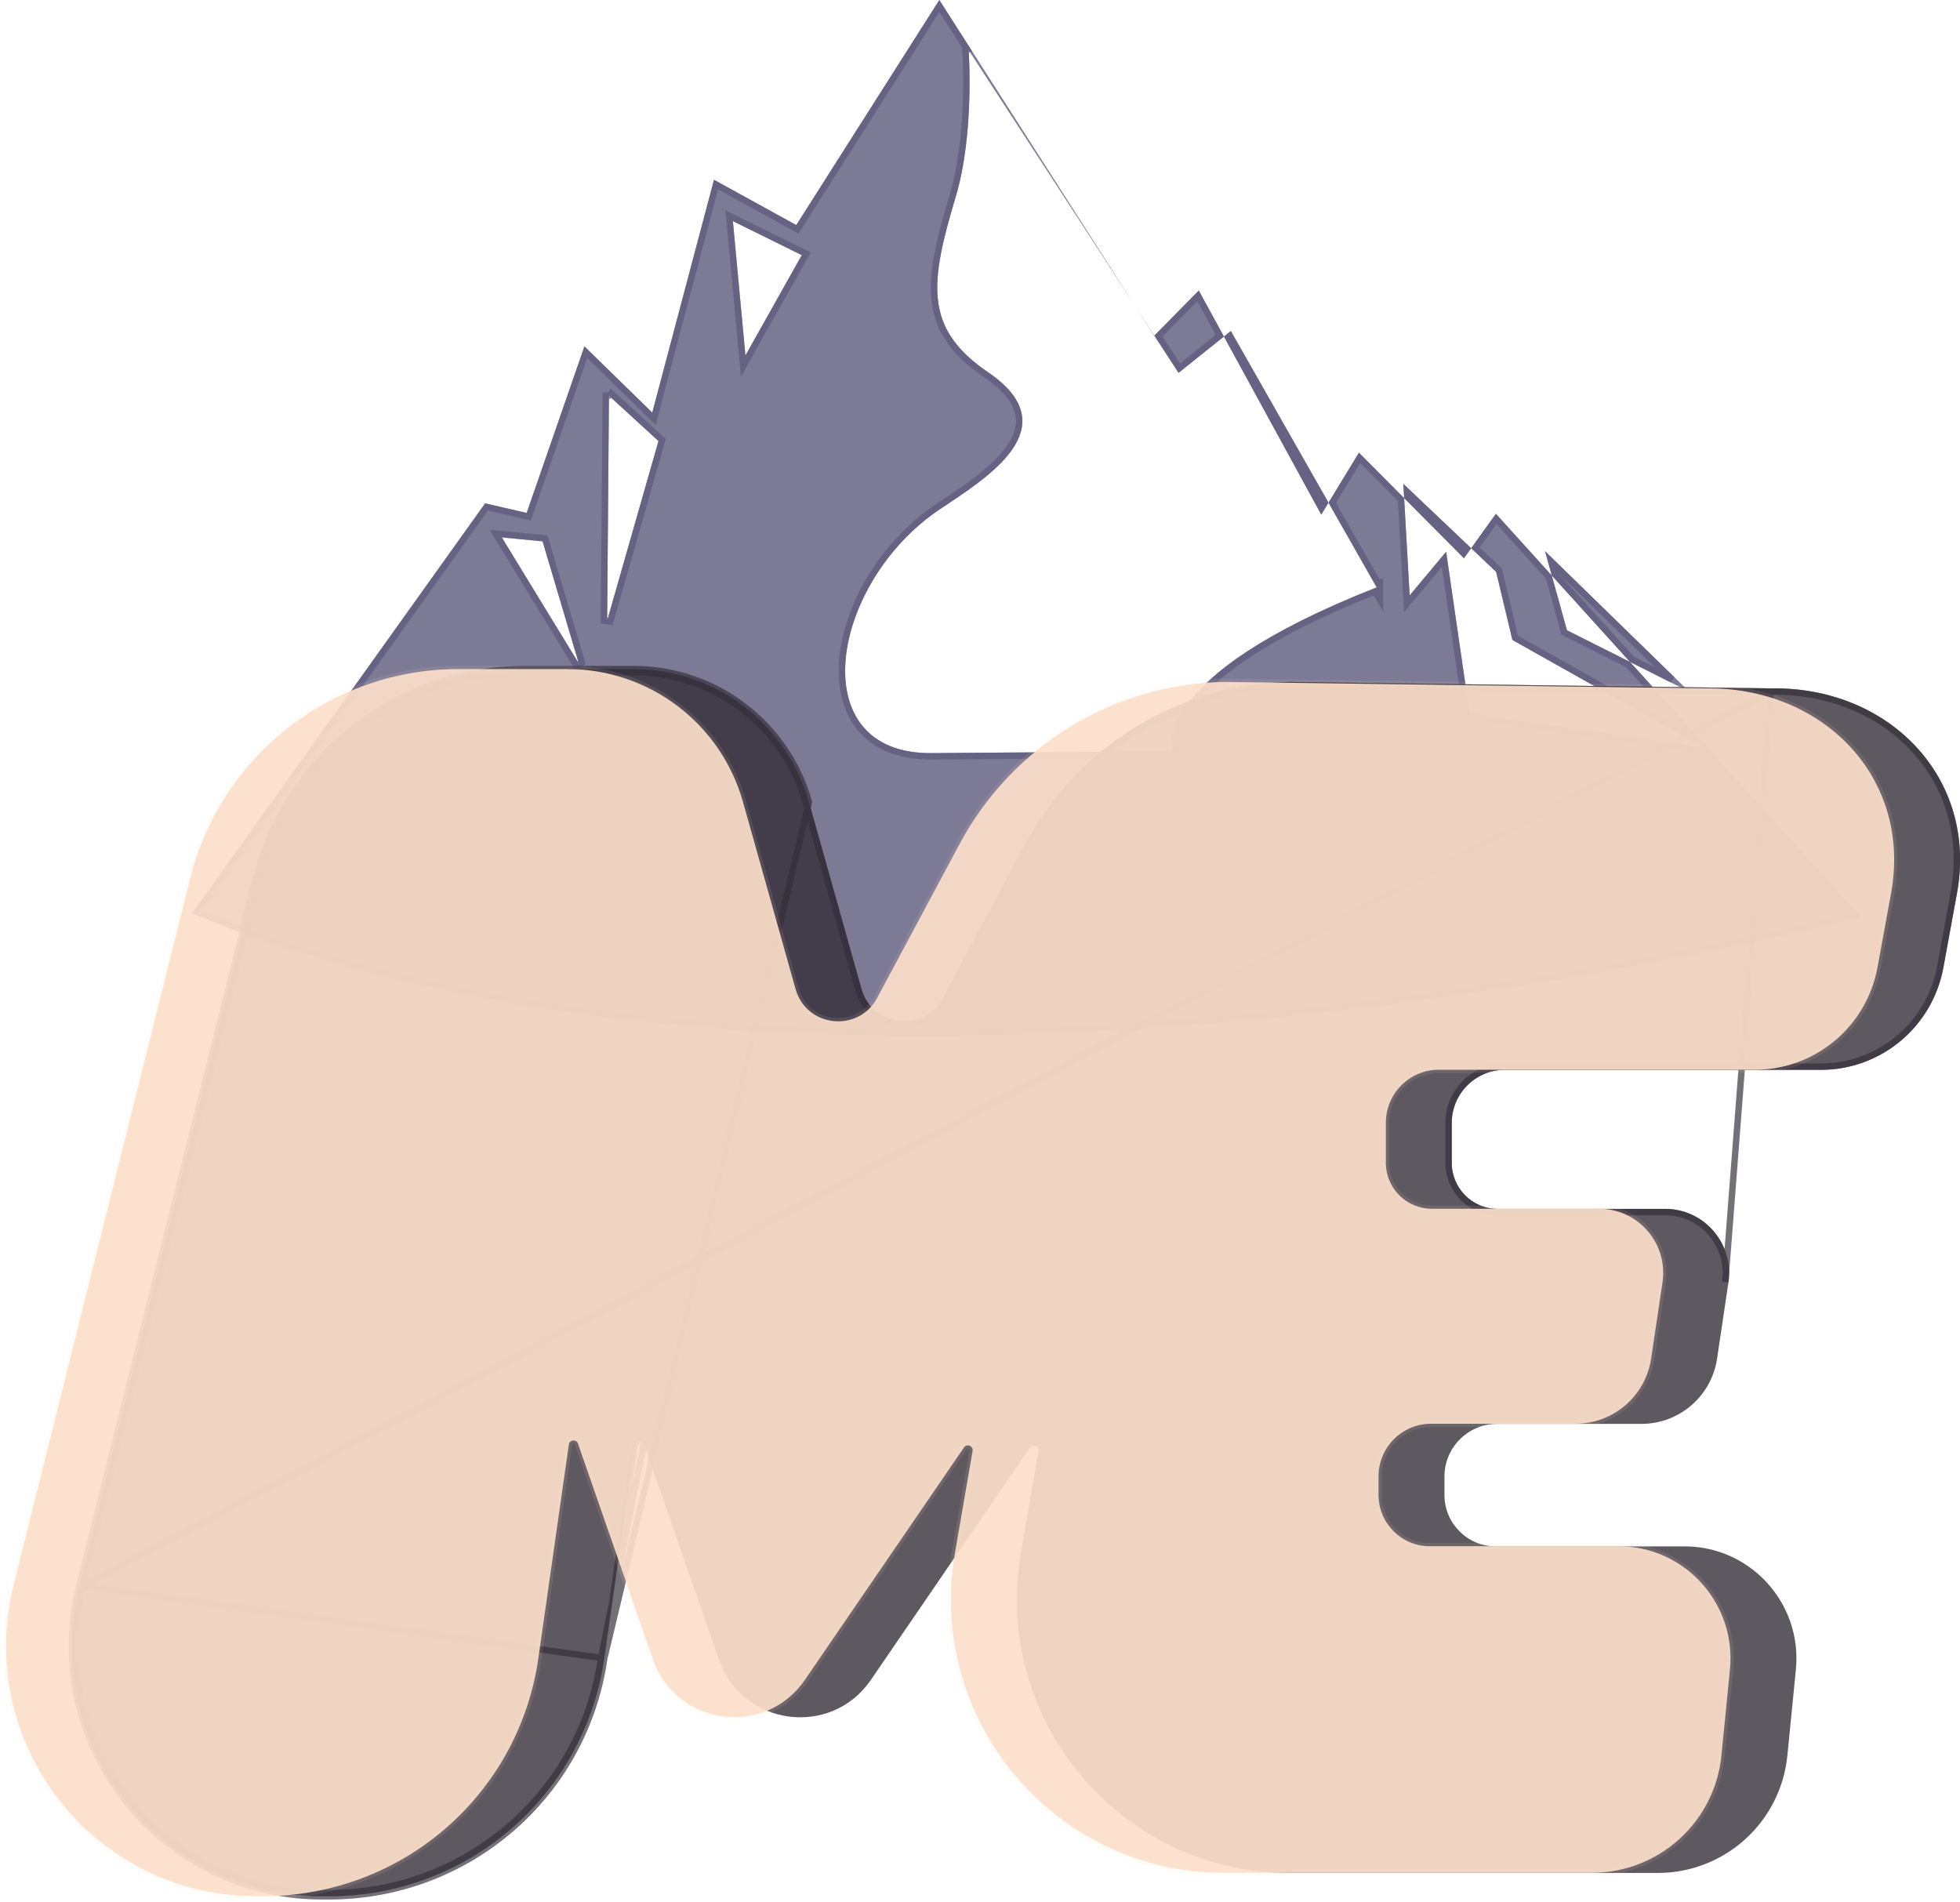
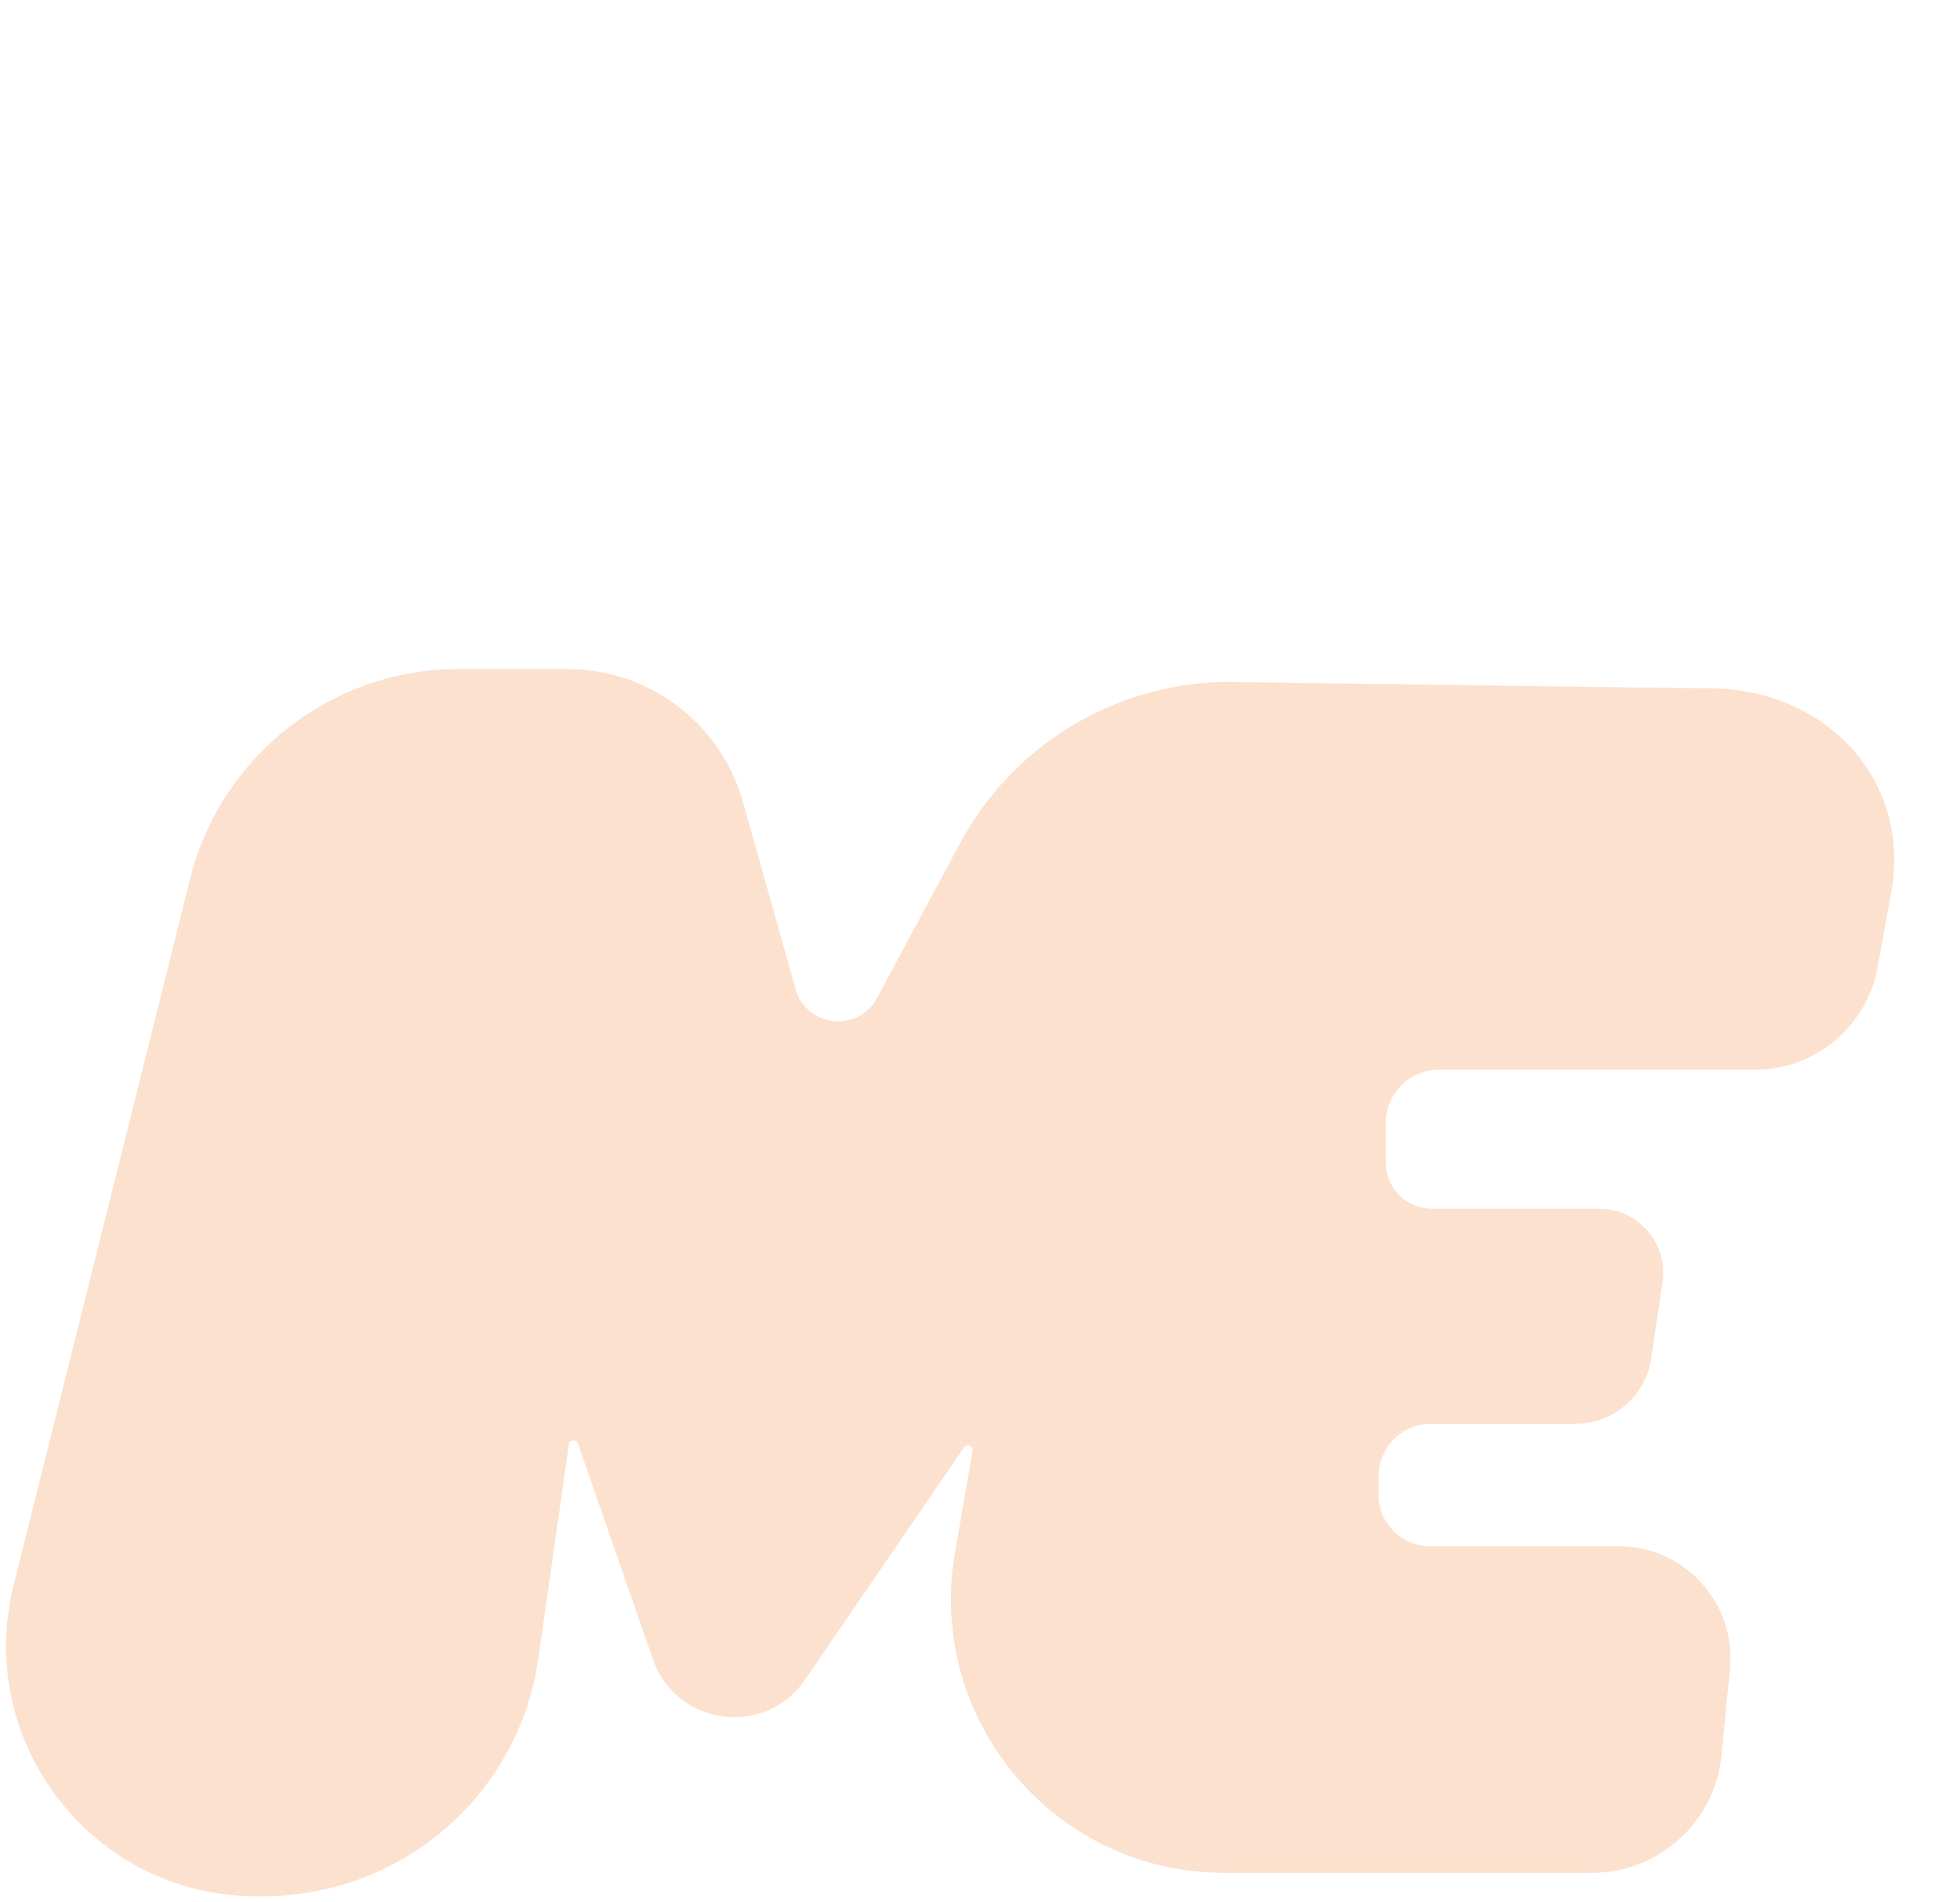
<svg xmlns="http://www.w3.org/2000/svg" width="305" height="296" viewBox="0 0 305 296" fill="none">
  <g clip-path="url(#clip0_189_491)">
    <g filter="url(#filter0_b_189_491)">
-       <path fill-rule="evenodd" clip-rule="evenodd" d="M29.912 142.125L75.496 78.327L81.955 79.819L90.945 53.896L101.499 64.209L111.104 27.974L123.91 35.023L146.171 0L179.601 52.255L186.544 45.206L205.604 80.08L211.467 70.438L227.81 86.868L232.78 79.949L289.551 142.666C289.551 142.666 132.249 184.702 29.93 142.125H29.912ZM78.084 83.623L90.07 103.242L84.431 84.238L78.084 83.623ZM214.241 91.418L191.532 51.509L183.398 58.018L150.732 7.795C150.732 7.795 151.681 20.775 148.722 30.622C144.738 43.956 143.659 51.043 153.729 57.906C166.516 66.596 153.338 74.485 146.209 79.278C129.159 90.747 124.729 117.341 144.906 117.192L182.486 116.912C182.486 116.912 178.28 105.517 214.241 91.4V91.418ZM240.43 85.786L243.836 98.076L262.878 107.643L240.449 85.786H240.43ZM218.373 75.268L219.36 92.649L225.037 85.861L228.685 110.981L265.279 116.408L235.349 99.587L232.817 88.994L218.373 75.287V75.268ZM114.045 34.408L115.999 55.313L124.766 39.704L114.045 34.408ZM94.761 61.561L94.482 96.584L102.467 68.629L94.761 61.58V61.561Z" fill="#5C577B" fill-opacity="0.79" />
-       <path d="M82.427 79.982L91.159 54.804L101.15 64.567L101.763 65.166L101.983 64.337L111.423 28.72L123.669 35.461L124.08 35.688L124.332 35.291L146.173 0.93L150.525 7.733L150.233 7.832L150.233 7.832L150.233 7.834L150.234 7.84L150.236 7.867C150.237 7.891 150.24 7.927 150.243 7.975C150.249 8.071 150.258 8.214 150.268 8.399C150.288 8.77 150.313 9.312 150.334 9.993C150.377 11.356 150.403 13.275 150.337 15.501C150.205 19.961 149.704 25.616 148.243 30.478L148.242 30.479C146.256 37.13 144.954 42.333 145.458 46.747C145.97 51.226 148.327 54.83 153.447 58.319L153.447 58.319C156.592 60.456 158.05 62.484 158.463 64.346C158.873 66.195 158.276 68.002 157.029 69.765C155.779 71.531 153.911 73.201 151.887 74.74C150.262 75.975 148.561 77.108 147.025 78.131C146.649 78.382 146.283 78.626 145.93 78.863L145.93 78.863C137.288 84.676 131.83 94.324 131.099 102.547C130.733 106.664 131.549 110.476 133.812 113.259C136.084 116.054 139.751 117.73 144.909 117.692L182.49 117.412L183.202 117.406L182.957 116.742L182.957 116.742L182.956 116.741L182.956 116.74L182.955 116.739L182.953 116.73C182.948 116.716 182.941 116.692 182.933 116.658C182.915 116.589 182.891 116.478 182.872 116.329C182.832 116.031 182.809 115.574 182.887 114.975C183.042 113.78 183.603 111.994 185.279 109.749C188.615 105.28 196.357 99.007 214.012 92.027L214.741 93.308V91.418V91.4V90.666L214.453 90.779L207.313 78.232L211.563 71.243L218.012 77.726L218.86 92.677L218.932 93.94L219.743 92.97L224.703 87.04L228.19 111.053L228.244 111.421L228.612 111.476L265.206 116.903L265.302 116.622L288.627 142.391C288.361 142.459 288.031 142.544 287.637 142.643C286.462 142.94 284.725 143.37 282.477 143.903C277.981 144.968 271.442 146.442 263.275 148.079C246.942 151.352 224.098 155.273 198.06 157.864C146.159 163.03 81.642 162.904 30.689 141.898L75.709 78.889L81.843 80.306L82.28 80.407L82.427 79.982ZM253.345 103.413L263.874 115.045L235.784 99.258L233.303 88.878L233.269 88.733L233.161 88.631L229.592 85.244L232.825 80.744L241.024 89.802L243.354 98.21L243.414 98.423L243.612 98.523L253.345 103.413ZM228.271 85.369L227.748 86.097L218.989 77.29L218.945 76.519L228.271 85.369ZM260.213 105.745L253.961 102.603L241.924 89.306L241.399 87.411L260.213 105.745ZM206.153 78.215L205.627 79.079L191.099 52.496L191.388 52.265L206.153 78.215ZM186.428 46.036L189.819 52.24L183.517 57.283L180.269 52.289L186.428 46.036ZM78.132 83.125L77.134 83.029L77.657 83.884L89.644 103.503L90.55 103.1L84.91 84.096L84.814 83.773L84.479 83.741L78.132 83.125ZM114.266 33.959L113.464 33.563L113.547 34.454L115.501 55.36L115.65 56.955L116.435 55.558L125.202 39.949L125.46 39.489L124.987 39.256L114.266 33.959ZM95.099 61.211L94.78 61.559L94.261 61.557L94.261 61.561L93.982 96.58L94.963 96.722L102.948 68.766L103.033 68.469L102.805 68.26L95.099 61.211Z" stroke="#5C577B" stroke-opacity="0.68" />
-     </g>
+       </g>
    <g filter="url(#filter1_b_189_491)">
-       <path d="M302.413 150.574L304.535 138.974C307.811 120.94 293.832 106.785 275.553 107.121L200.765 106.114C183.51 106.431 167.763 116.054 159.592 131.309L146.748 155.292C143.826 160.756 135.729 159.88 134.054 153.893L125.883 124.819C122.439 112.567 111.29 104.118 98.595 104.118H81.583C61.834 104.118 44.616 117.583 39.833 136.773L12.378 246.654C6.235 271.253 24.793 295.086 50.107 295.086H51.187C72.853 295.086 91.001 279.309 94.035 258.049C95.99 244.323 97.944 230.672 98.781 224.797C98.893 224.033 99.954 223.94 100.196 224.667L111.867 258.235C115.478 268.604 129.326 270.469 135.524 261.406L160.262 225.264C160.708 224.611 161.732 225.021 161.602 225.804L158.866 241.619C154.38 267.653 174.371 291.45 200.727 291.45H257.982C268.406 291.45 277.136 283.524 278.141 273.136L279.462 259.783C280.467 249.526 272.426 240.631 262.133 240.631H232.743C228.35 240.631 224.776 237.05 224.776 232.649V229.758C224.776 225.245 228.443 221.571 232.947 221.571H255.432C261.314 221.571 266.321 217.263 267.196 211.426L268.964 199.565C269.858 193.541 265.204 188.114 259.118 188.114H233.059C229.113 188.114 225.911 184.907 225.911 180.953V174.743C225.911 170.174 229.615 166.481 234.157 166.481H283.371C292.715 166.481 300.719 159.786 302.413 150.574Z" fill="#342E38" fill-opacity="0.79" />
-       <path d="M275.563 107.621L275.555 107.621L275.547 107.621L200.766 106.614C183.696 106.931 168.117 116.452 160.032 131.545L147.189 155.528C147.189 155.528 147.189 155.528 147.189 155.528C144.054 161.389 135.369 160.448 133.572 154.028L125.401 124.954C122.018 112.917 111.065 104.618 98.595 104.618H81.583C62.064 104.618 45.046 117.926 40.318 136.894L40.318 136.894L12.863 246.775M275.563 107.621L12.863 246.775M275.563 107.621C293.575 107.29 307.254 121.208 304.043 138.884L301.921 150.483C301.921 150.483 301.921 150.483 301.921 150.484C300.27 159.46 292.472 165.981 283.371 165.981H234.157C229.339 165.981 225.411 169.898 225.411 174.743V180.953C225.411 185.182 228.836 188.614 233.059 188.614H259.118C264.897 188.614 269.319 193.768 268.47 199.492L275.563 107.621ZM12.863 246.775C6.799 271.059 25.12 294.586 50.107 294.586H51.187C72.605 294.586 90.541 278.991 93.54 257.978M12.863 246.775L93.54 257.978M93.54 257.978C93.54 257.978 93.54 257.978 93.54 257.978L94.035 258.049M93.54 257.978L100.196 224.667C99.954 223.94 98.893 224.033 98.781 224.797C98.497 226.796 98.082 229.694 97.583 233.19C96.614 239.969 95.325 248.993 94.035 258.049M94.035 258.049C91.001 279.309 72.853 295.086 51.187 295.086H50.107C24.793 295.086 6.235 271.253 12.378 246.654L39.833 136.773C44.616 117.583 61.834 104.118 81.583 104.118H98.595C111.29 104.118 122.439 112.567 125.883 124.819L94.035 258.049Z" stroke="#342E38" stroke-opacity="0.68" />
-     </g>
+       </g>
    <g filter="url(#filter2_b_189_491)">
      <path d="M292.157 150.574L294.279 138.974C297.555 120.94 283.576 106.785 265.297 107.121L190.509 106.114C173.254 106.431 157.507 116.054 149.336 131.309L136.492 155.292C133.57 160.756 125.473 159.88 123.798 153.893L115.627 124.819C112.183 112.567 101.034 104.118 88.339 104.118H71.327C51.578 104.118 34.36 117.583 29.577 136.773L2.122 246.636C-4.021 271.234 14.537 295.068 39.851 295.068H40.931C62.597 295.068 80.745 279.29 83.779 258.03C85.734 244.304 87.688 230.653 88.525 224.779C88.637 224.014 89.698 223.921 89.94 224.648L101.611 258.217C105.222 268.586 119.07 270.451 125.268 261.387L150.006 225.245C150.452 224.592 151.476 225.003 151.346 225.786L148.61 241.6C144.124 267.635 164.115 291.431 190.471 291.431H247.726C258.15 291.431 266.88 283.505 267.885 273.117L269.206 259.765C270.211 249.508 262.17 240.612 251.877 240.612H222.487C218.094 240.612 214.52 237.031 214.52 232.63V229.739C214.52 225.226 218.187 221.552 222.691 221.552H245.176C251.058 221.552 256.065 217.244 256.94 211.407L258.708 199.546C259.602 193.523 254.948 188.096 248.862 188.096H222.803C218.857 188.096 215.655 184.888 215.655 180.934V174.724C215.655 170.155 219.359 166.463 223.901 166.463H273.115C282.459 166.463 290.463 159.768 292.157 150.555V150.574Z" fill="#FCDFCA" fill-opacity="0.92" />
-       <path d="M292.157 150.574L294.279 138.974C297.555 120.94 283.576 106.785 265.297 107.121L190.509 106.114C173.254 106.431 157.507 116.054 149.336 131.309L136.492 155.292C133.57 160.756 125.473 159.88 123.798 153.893L115.627 124.819C112.183 112.567 101.034 104.118 88.339 104.118H71.327C51.578 104.118 34.36 117.583 29.577 136.773L2.122 246.636C-4.021 271.234 14.537 295.068 39.851 295.068H40.931C62.597 295.068 80.745 279.29 83.779 258.03C85.734 244.304 87.688 230.653 88.525 224.779C88.637 224.014 89.698 223.921 89.94 224.648L101.611 258.217C105.222 268.586 119.07 270.451 125.268 261.387L150.006 225.245C150.452 224.592 151.476 225.003 151.346 225.786L148.61 241.6C144.124 267.635 164.115 291.431 190.471 291.431H247.726C258.15 291.431 266.88 283.505 267.885 273.117L269.206 259.765C270.211 249.508 262.17 240.612 251.877 240.612H222.487C218.094 240.612 214.52 237.031 214.52 232.63V229.739C214.52 225.226 218.187 221.552 222.691 221.552H245.176C251.058 221.552 256.065 217.244 256.94 211.407L258.708 199.546C259.602 193.523 254.948 188.096 248.862 188.096H222.803C218.857 188.096 215.655 184.888 215.655 180.934V174.724C215.655 170.155 219.359 166.463 223.901 166.463H273.115C282.459 166.463 290.463 159.768 292.157 150.555V150.574Z" stroke="#FCDFCA" stroke-opacity="0.1" stroke-miterlimit="10" />
    </g>
  </g>
  <defs>
    <filter id="filter0_b_189_491" x="-1.888" y="-31.8" width="323.239" height="224.789" filterUnits="userSpaceOnUse" color-interpolation-filters="sRGB">
      <feFlood flood-opacity="0" result="BackgroundImageFix" />
      <feGaussianBlur in="BackgroundImageFix" stdDeviation="15.9" />
      <feComposite in2="SourceAlpha" operator="in" result="effect1_backgroundBlur_189_491" />
      <feBlend mode="normal" in="SourceGraphic" in2="effect1_backgroundBlur_189_491" result="shape" />
    </filter>
    <filter id="filter1_b_189_491" x="-20.605" y="72.319" width="357.418" height="254.568" filterUnits="userSpaceOnUse" color-interpolation-filters="sRGB">
      <feFlood flood-opacity="0" result="BackgroundImageFix" />
      <feGaussianBlur in="BackgroundImageFix" stdDeviation="15.9" />
      <feComposite in2="SourceAlpha" operator="in" result="effect1_backgroundBlur_189_491" />
      <feBlend mode="normal" in="SourceGraphic" in2="effect1_backgroundBlur_189_491" result="shape" />
    </filter>
    <filter id="filter2_b_189_491" x="-14.561" y="88.618" width="324.819" height="221.949" filterUnits="userSpaceOnUse" color-interpolation-filters="sRGB">
      <feFlood flood-opacity="0" result="BackgroundImageFix" />
      <feGaussianBlur in="BackgroundImageFix" stdDeviation="7.5" />
      <feComposite in2="SourceAlpha" operator="in" result="effect1_backgroundBlur_189_491" />
      <feBlend mode="normal" in="SourceGraphic" in2="effect1_backgroundBlur_189_491" result="shape" />
    </filter>
    <clipPath id="clip0_189_491">
      <rect width="305" height="296" fill="white" />
    </clipPath>
  </defs>
</svg>